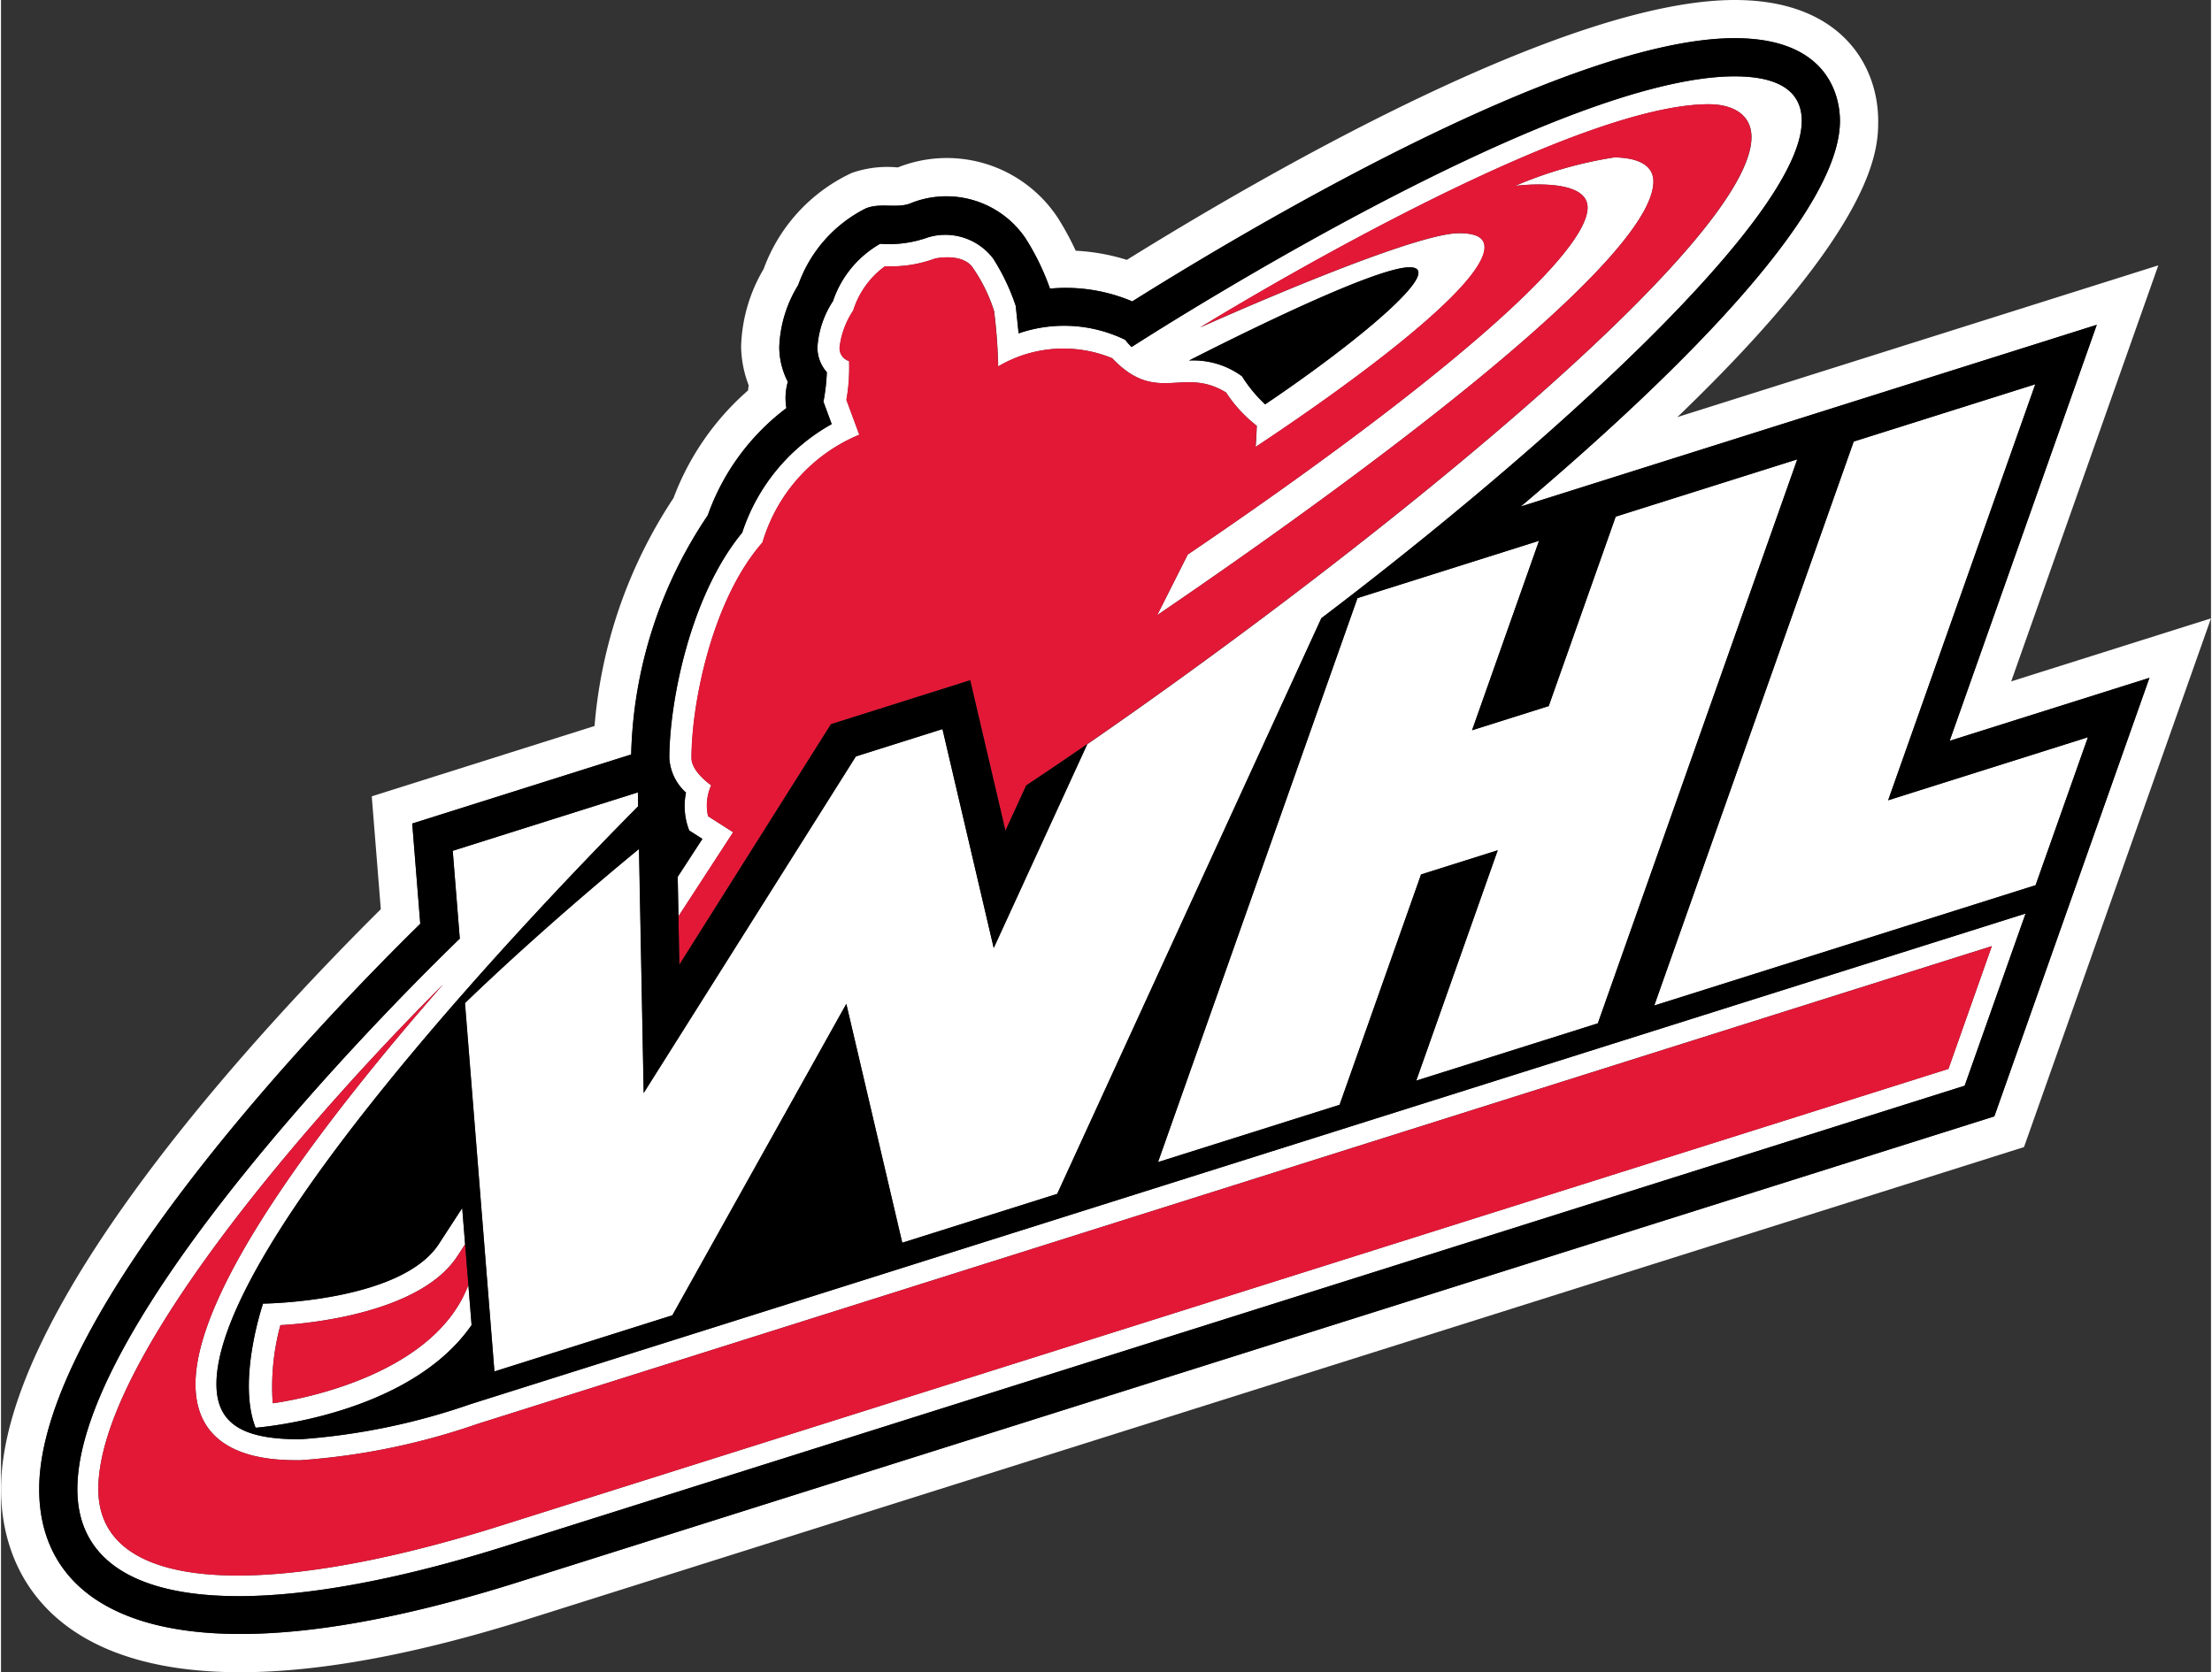
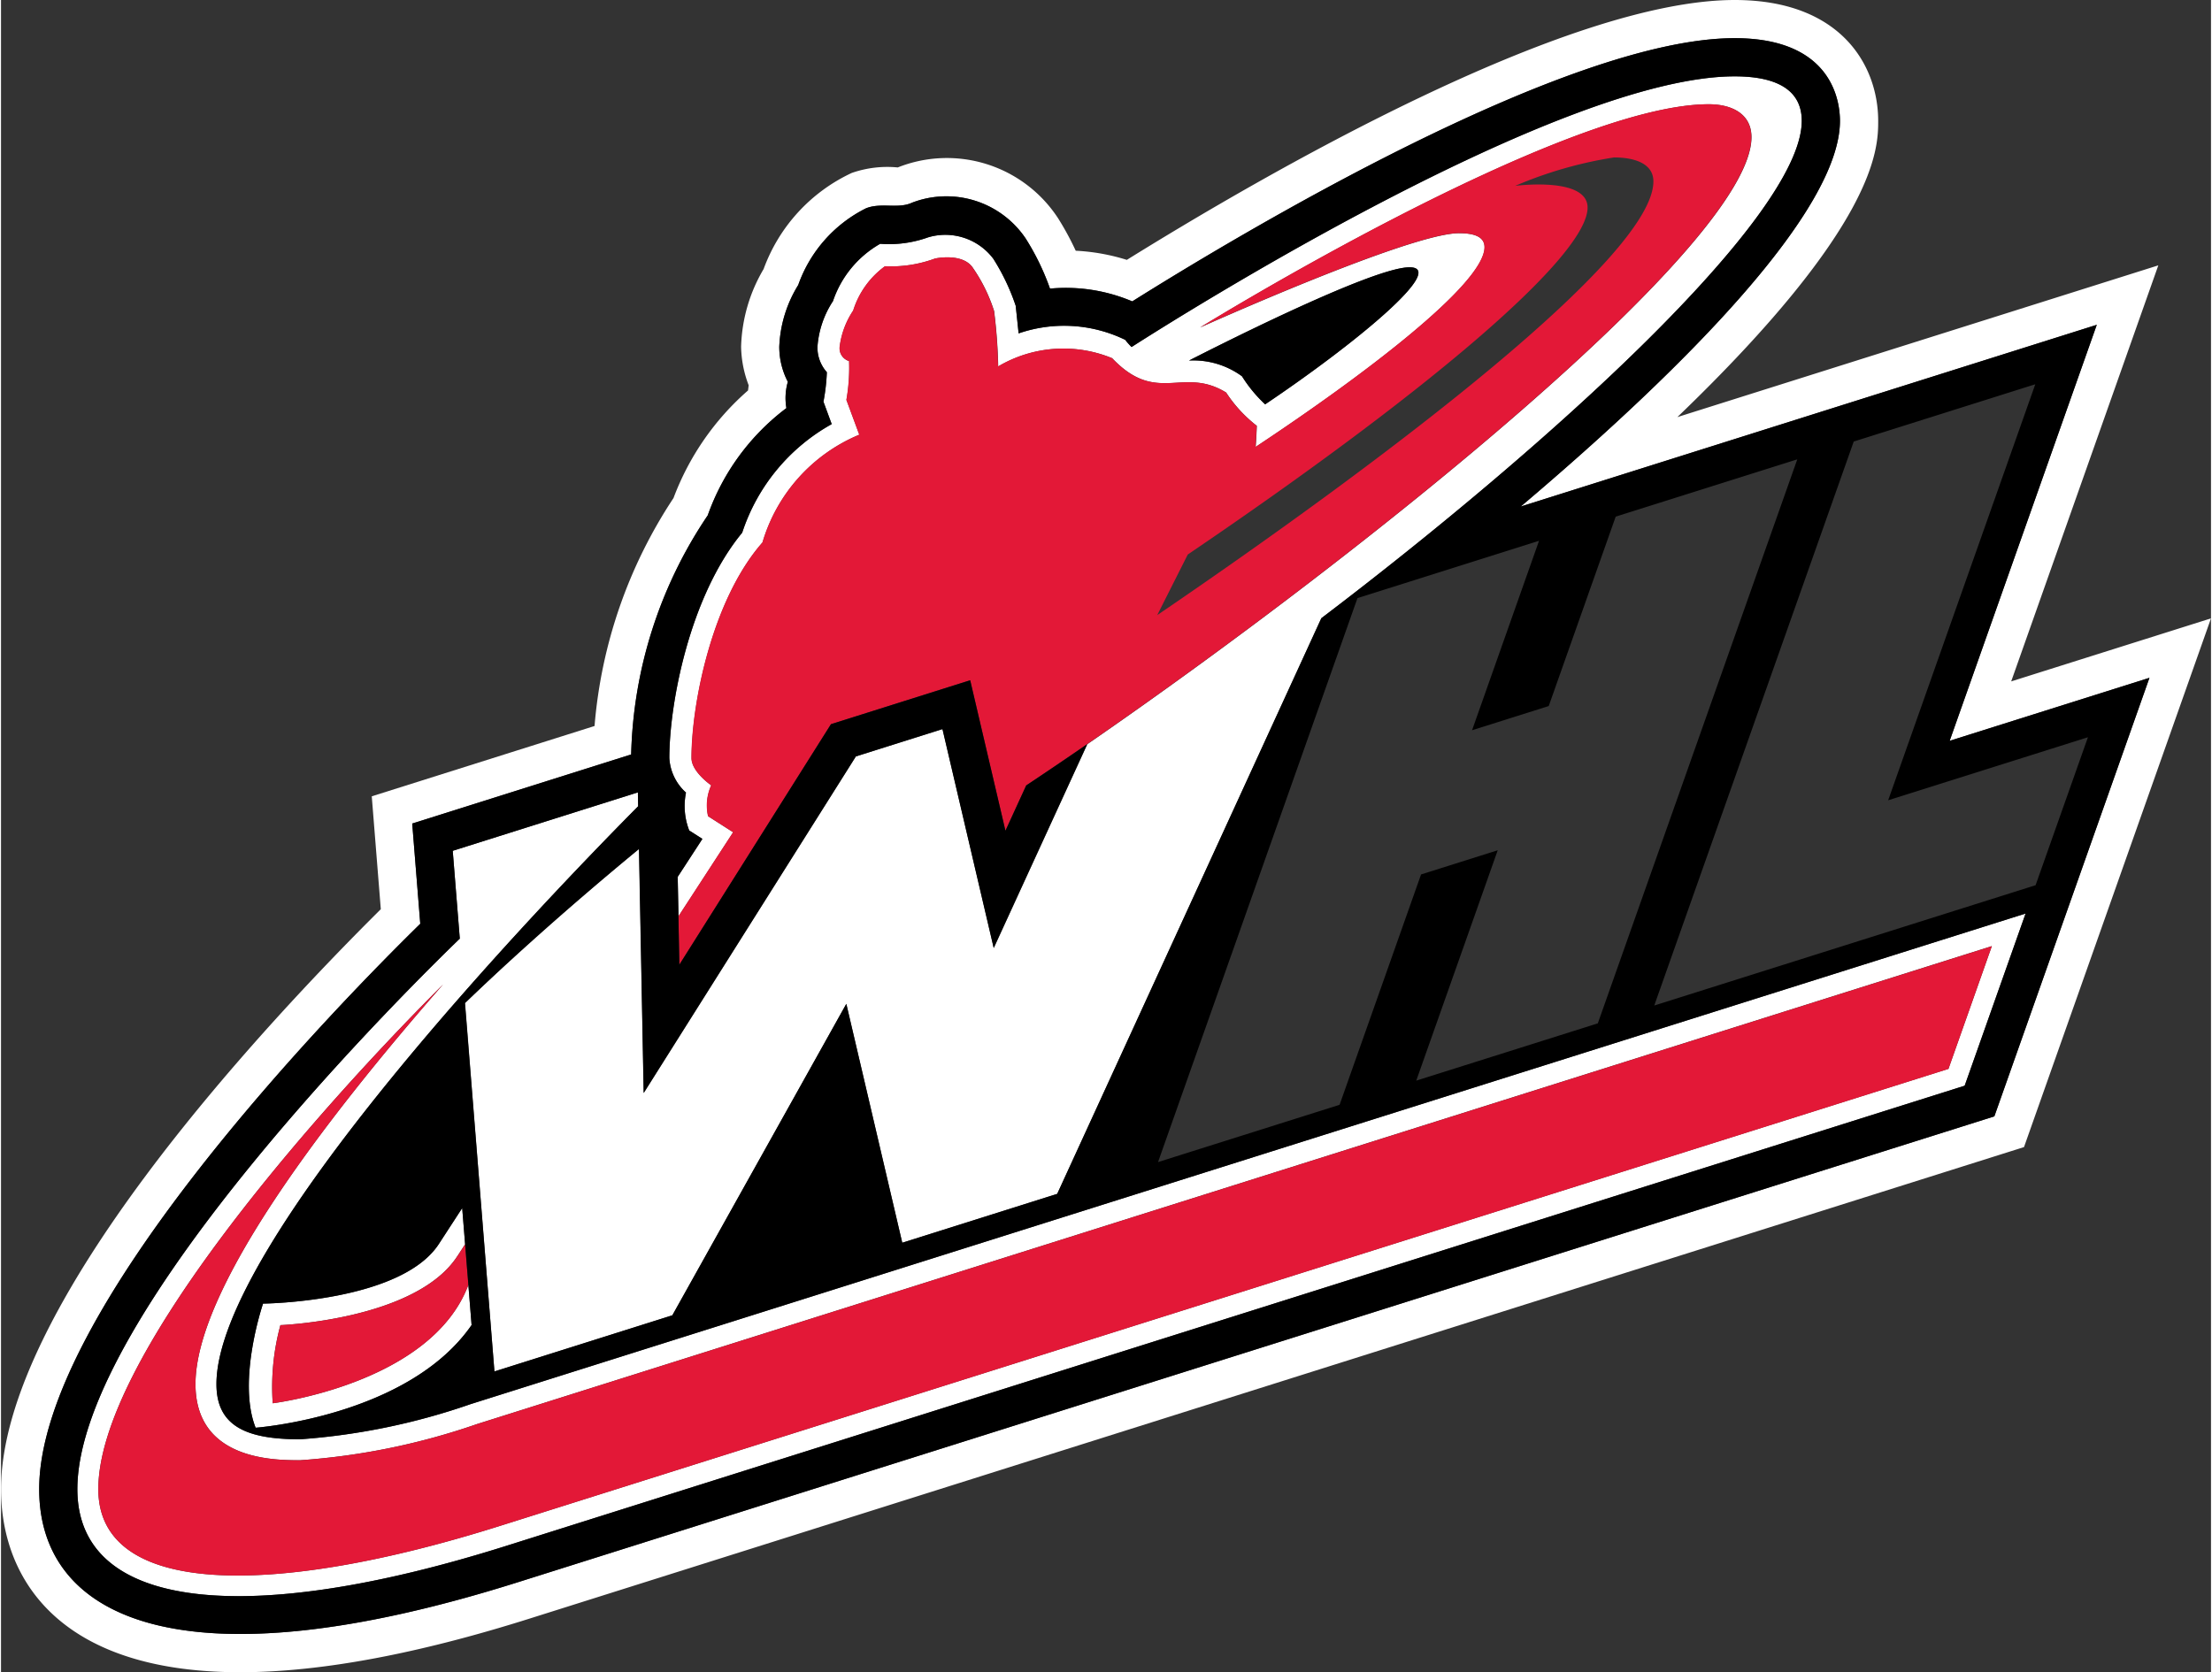
<svg xmlns="http://www.w3.org/2000/svg" height="274.972" viewBox="0 0 81.896 61.978" width="363.673">
  <rect x="0" y="0" width="81.896" height="61.978" fill="#333333" stroke="none" />
  <clipPath id="a" transform="translate(-.001 0)">
    <path d="m0 0h81.897v61.977h-81.897z" />
  </clipPath>
  <g clip-path="url(#a)">
    <g fill="#fff">
      <path d="m74.493 25.255 5.452-15.42-17.822 5.624c7.41-7.122 7.441-9.949 7.441-10.978 0-2.067-1.393-4.481-5.316-4.481-6.265 0-17.458 6.483-22.527 9.632a7.569 7.569 0 0 0 -1.894-.339 10.621 10.621 0 0 0 -.654-1.204 4.92 4.92 0 0 0 -5.941-1.883 3.989 3.989 0 0 0 -1.705.204 6.319 6.319 0 0 0 -3.266 3.562 5.964 5.964 0 0 0 -.834 2.881 4.182 4.182 0 0 0 .28 1.426l-.023.192a9.907 9.907 0 0 0 -2.762 3.988 17.946 17.946 0 0 0 -2.926 8.449l-8.256 2.606.335 4.184c-4.583 4.552-14.073 14.781-14.073 21.496 0 4.519 4.028 9.707 19.576 4.8l55.39-17.479 6.929-19.596zm-.625 16.122-54.717 17.267c-12.419 3.917-17.736 1.362-17.736-3.451 0-6.609 10.878-17.773 14.122-20.955l-.298-3.715 8.114-2.561a16.535 16.535 0 0 1 2.837-8.861 8.546 8.546 0 0 1 2.915-3.976 2.184 2.184 0 0 1 .053-.974 2.818 2.818 0 0 1 -.317-1.3 4.69 4.69 0 0 1 .702-2.288 5.063 5.063 0 0 1 2.51-2.842c.559-.225 1.19.03 1.706-.209a3.542 3.542 0 0 1 4.212 1.326 9.104 9.104 0 0 1 .902 1.858 6.304 6.304 0 0 1 3.049.474c3.899-2.449 16.062-9.756 22.324-9.756 3.62 0 3.901 2.346 3.901 3.065 0 3.321-5.678 9.086-11.83 14.295l21.347-6.736-5.452 15.419 7.403-2.335z" transform="translate(-.001 0)" />
-       <path d="m42.876 43.071 6.728-2.123 3.019-8.538 2.842-.896-3.02 8.538 6.729-2.124 7.391-20.903-6.728 2.123-2.483 7.022-2.841.896 2.482-7.022-6.728 2.124z" />
-       <path d="m69.932 29.661 5.452-15.418-6.729 2.122-7.39 20.904 14.131-4.461 1.94-5.483z" />
-       <path d="m43.979 20.553-1.132 2.246c8.644-5.886 18.387-13.301 18.387-16.074 0-.756-.89-.89-1.457-.89a15.274 15.274 0 0 0 -3.665 1.054s2.683-.355 2.683.804c0 1.788-5.798 6.744-14.816 12.86" transform="translate(-.001 0)" />
      <path d="m18.287 50.831 6.593-2.081 6.447-11.543 2.073 8.854 5.742-1.812 9.789-21.335c8.344-6.334 17.803-14.874 17.803-18.433 0-1.378-1.336-1.65-2.486-1.65-6.5 0-20.695 8.971-22.35 10.031a2.725 2.725 0 0 1 -.236-.266 5.173 5.173 0 0 0 -3.949-.239l-.108-1.023a7.951 7.951 0 0 0 -.83-1.743 2.226 2.226 0 0 0 -2.418-.793 4.278 4.278 0 0 1 -1.774.238 3.865 3.865 0 0 0 -1.749 2.124 3.521 3.521 0 0 0 -.576 1.693 1.375 1.375 0 0 0 .348.943 7.262 7.262 0 0 1 -.126 1.093l.306.831a7.154 7.154 0 0 0 -3.317 4.023c-1.958 2.374-2.7 6.35-2.7 8.354a1.86 1.86 0 0 0 .617 1.279 2.501 2.501 0 0 0 .12 1.405l.488.312-.915 1.407.029 1.464 2.027-3.117-.929-.594a1.802 1.802 0 0 1 .117-1.145s-.731-.499-.731-1.011c0-2.009.759-5.864 2.631-7.991a6.231 6.231 0 0 1 3.587-3.993l-.478-1.29a6.854 6.854 0 0 0 .099-1.44.493.493 0 0 1 -.349-.53 3.106 3.106 0 0 1 .502-1.342 3.216 3.216 0 0 1 1.178-1.642 4.666 4.666 0 0 0 1.854-.286s1.042-.232 1.415.365a5.99 5.99 0 0 1 .773 1.582 19.518 19.518 0 0 1 .152 2.053 4.746 4.746 0 0 1 4.223-.306c1.665 1.749 2.618.284 4.224 1.273a5.06 5.06 0 0 0 1.136 1.233s-.011.354-.042.782c3.915-2.593 8.482-6.03 8.482-7.401 0-.418-.441-.52-.948-.52-1.834 0-9.59 3.494-9.59 3.494s13.374-8.273 18.848-8.273c.857 0 1.581.356 1.581 1.22 0 3.935-14.386 15.445-24.613 22.499l-3.465 7.553-1.899-8.113-3.21 1.012-7.863 12.475-.173-9.044c-3.189 2.627-5.428 4.725-6.449 5.712zm33.909-40.924c1.429 0-2.02 2.842-5.349 5.08a5.177 5.177 0 0 1 -.857-1.039 3.053 3.053 0 0 0 -1.964-.585c1.442-.737 6.854-3.455 8.17-3.455" transform="translate(-.001 0)" />
      <path d="m11.088 53.345c-1.974 0-3.104-.471-3.104-2.045 0-5.26 12.048-17.807 15.627-21.417l-.01-.514-6.861 2.164.261 3.256c-1.501 1.447-14.171 13.858-14.171 20.404 0 4.535 6.385 5.102 15.895 2.101l54.044-17.054 2.257-6.382-57.62 18.182a24.476 24.476 0 0 1 -6.317 1.304m62.687-18.279-1.608 4.55-53.676 16.939c-8.448 2.666-14.885 2.618-14.885-1.361 0-4.701 7.556-13.485 12.779-18.71-4.557 5.207-9.178 11.338-9.178 14.817 0 2.821 2.921 2.821 3.88 2.821a25.311 25.311 0 0 0 6.551-1.34z" transform="translate(-.001 0)" />
      <path d="m16.917 46.55.283-.435.059.745-.168-2.085-.864 1.328c-1.408 2.166-6.516 2.213-6.516 2.213s-.971 2.845-.275 4.601c0 0 5.654-.415 8.003-3.806l-.12-1.487c-1.378 3.667-7.25 4.386-7.25 4.386a8.738 8.738 0 0 1 .285-2.896s5.029-.192 6.561-2.563" transform="translate(-.001 0)" />
    </g>
    <path d="m17.64 52.781a25.316 25.316 0 0 1 -6.552 1.341c-.96 0-3.88 0-3.88-2.821 0-3.479 4.621-9.61 9.178-14.817-5.222 5.225-12.779 14.008-12.779 18.711 0 3.978 6.438 4.027 14.885 1.361l53.676-16.937 1.608-4.551z" fill="#e31837" transform="translate(-.001 0)" />
    <path d="m10.07 52.01s5.872-.719 7.251-4.386l-.062-.765-.059-.743-.283.435c-1.531 2.371-6.561 2.563-6.561 2.563a8.738 8.738 0 0 0 -.285 2.896" fill="#e31837" transform="translate(-.001 0)" />
    <path d="m25.138 35.754 5.62-8.914 5.158-1.628 1.305 5.577.77-1.678c.723-.48 1.479-.993 2.259-1.53 10.229-7.052 24.614-18.564 24.614-22.499 0-.862-.724-1.22-1.582-1.22-5.473 0-18.848 8.273-18.848 8.273s7.758-3.494 9.591-3.494c.507 0 .948.103.948.52 0 1.372-4.567 4.809-8.482 7.401.032-.426.041-.782.041-.782a5.07 5.07 0 0 1 -1.135-1.233c-1.606-.988-2.559.476-4.224-1.272a4.747 4.747 0 0 0 -4.224.305 19.653 19.653 0 0 0 -.151-2.053 6.006 6.006 0 0 0 -.773-1.582c-.372-.596-1.415-.364-1.415-.364a4.698 4.698 0 0 1 -1.854.285 3.22 3.22 0 0 0 -1.178 1.642 3.106 3.106 0 0 0 -.502 1.343.492.492 0 0 0 .349.529 6.854 6.854 0 0 1 -.099 1.44l.477 1.29a6.235 6.235 0 0 0 -3.587 3.993c-1.871 2.127-2.631 5.982-2.631 7.992 0 .51.731 1.01.731 1.01a1.8 1.8 0 0 0 -.116 1.146l.929.594-2.027 3.116zm18.841-15.201c9.019-6.116 14.816-11.072 14.816-12.86 0-1.159-2.683-.804-2.683-.804a15.274 15.274 0 0 1 3.665-1.054c.567 0 1.457.134 1.457.89 0 2.773-9.743 10.188-18.387 16.074z" fill="#e31837" transform="translate(-.001 0)" />
    <path d="m72.213 27.458 5.452-15.419-21.347 6.735c6.152-5.207 11.83-10.972 11.83-14.293 0-.719-.282-3.066-3.902-3.066-6.261 0-18.424 7.308-22.323 9.756a6.302 6.302 0 0 0 -3.049-.473 9.167 9.167 0 0 0 -.902-1.859 3.542 3.542 0 0 0 -4.212-1.325c-.516.239-1.149-.017-1.707.208a5.063 5.063 0 0 0 -2.509 2.843 4.682 4.682 0 0 0 -.702 2.286 2.818 2.818 0 0 0 .317 1.3 2.19 2.19 0 0 0 -.053.975 8.539 8.539 0 0 0 -2.915 3.975 16.549 16.549 0 0 0 -2.838 8.862l-8.113 2.56.298 3.715c-3.245 3.183-14.122 14.347-14.122 20.956 0 4.812 5.317 7.368 17.736 3.45l54.717-17.267 5.748-16.254zm-15.217-7.414-2.482 7.022 2.841-.897 2.482-7.021 6.729-2.123-7.392 20.904-6.728 2.123 3.019-8.538-2.841.896-3.019 8.538-6.728 2.123 7.391-20.903zm-33.181 20.465 7.863-12.474 3.209-1.013 1.899 8.113 3.466-7.553c-.779.537-1.537 1.049-2.26 1.53l-.769 1.678-1.307-5.577-5.159 1.628-5.618 8.914-.034-1.792-.029-1.465.915-1.406-.488-.312a2.499 2.499 0 0 1 -.12-1.405 1.86 1.86 0 0 1 -.617-1.278c0-2.004.742-5.98 2.7-8.355a7.153 7.153 0 0 1 3.317-4.023l-.306-.831a7.263 7.263 0 0 0 .126-1.094 1.37 1.37 0 0 1 -.348-.942 3.549 3.549 0 0 1 .575-1.693 3.868 3.868 0 0 1 1.75-2.124 4.272 4.272 0 0 0 1.773-.238 2.228 2.228 0 0 1 2.419.793 7.973 7.973 0 0 1 .83 1.743l.108 1.023a5.173 5.173 0 0 1 3.949.239 2.896 2.896 0 0 0 .236.267c1.654-1.062 15.85-10.033 22.349-10.033 1.152 0 2.487.274 2.487 1.651 0 3.559-9.459 12.098-17.804 18.433l-9.787 21.336-5.742 1.811-2.073-8.854-6.447 11.543-6.593 2.081-1.094-13.654c1.021-.987 3.26-3.085 6.449-5.713zm-6.375 8.601c-2.349 3.392-8.003 3.806-8.003 3.806-.697-1.755.275-4.6.275-4.6s5.107-.048 6.516-2.212l.864-1.329.167 2.085.062.764zm55.329-8.869-54.042 17.054c-9.511 3.001-15.896 2.434-15.896-2.101 0-6.548 12.67-18.959 14.172-20.405l-.262-3.255 6.861-2.166.01.515c-3.577 3.61-15.627 16.157-15.627 21.417 0 1.574 1.132 2.045 3.104 2.045a24.514 24.514 0 0 0 6.317-1.304l57.621-18.182zm-11.503-2.973 7.392-20.903 6.728-2.123-5.452 15.419 7.403-2.336-1.94 5.484z" transform="translate(-.001 0)" />
    <path d="m45.989 13.947a5.22 5.22 0 0 0 .857 1.039c3.329-2.238 6.779-5.08 5.349-5.08-1.316 0-6.727 2.719-8.17 3.456a3.044 3.044 0 0 1 1.964.584" transform="translate(-.001 0)" />
  </g>
</svg>